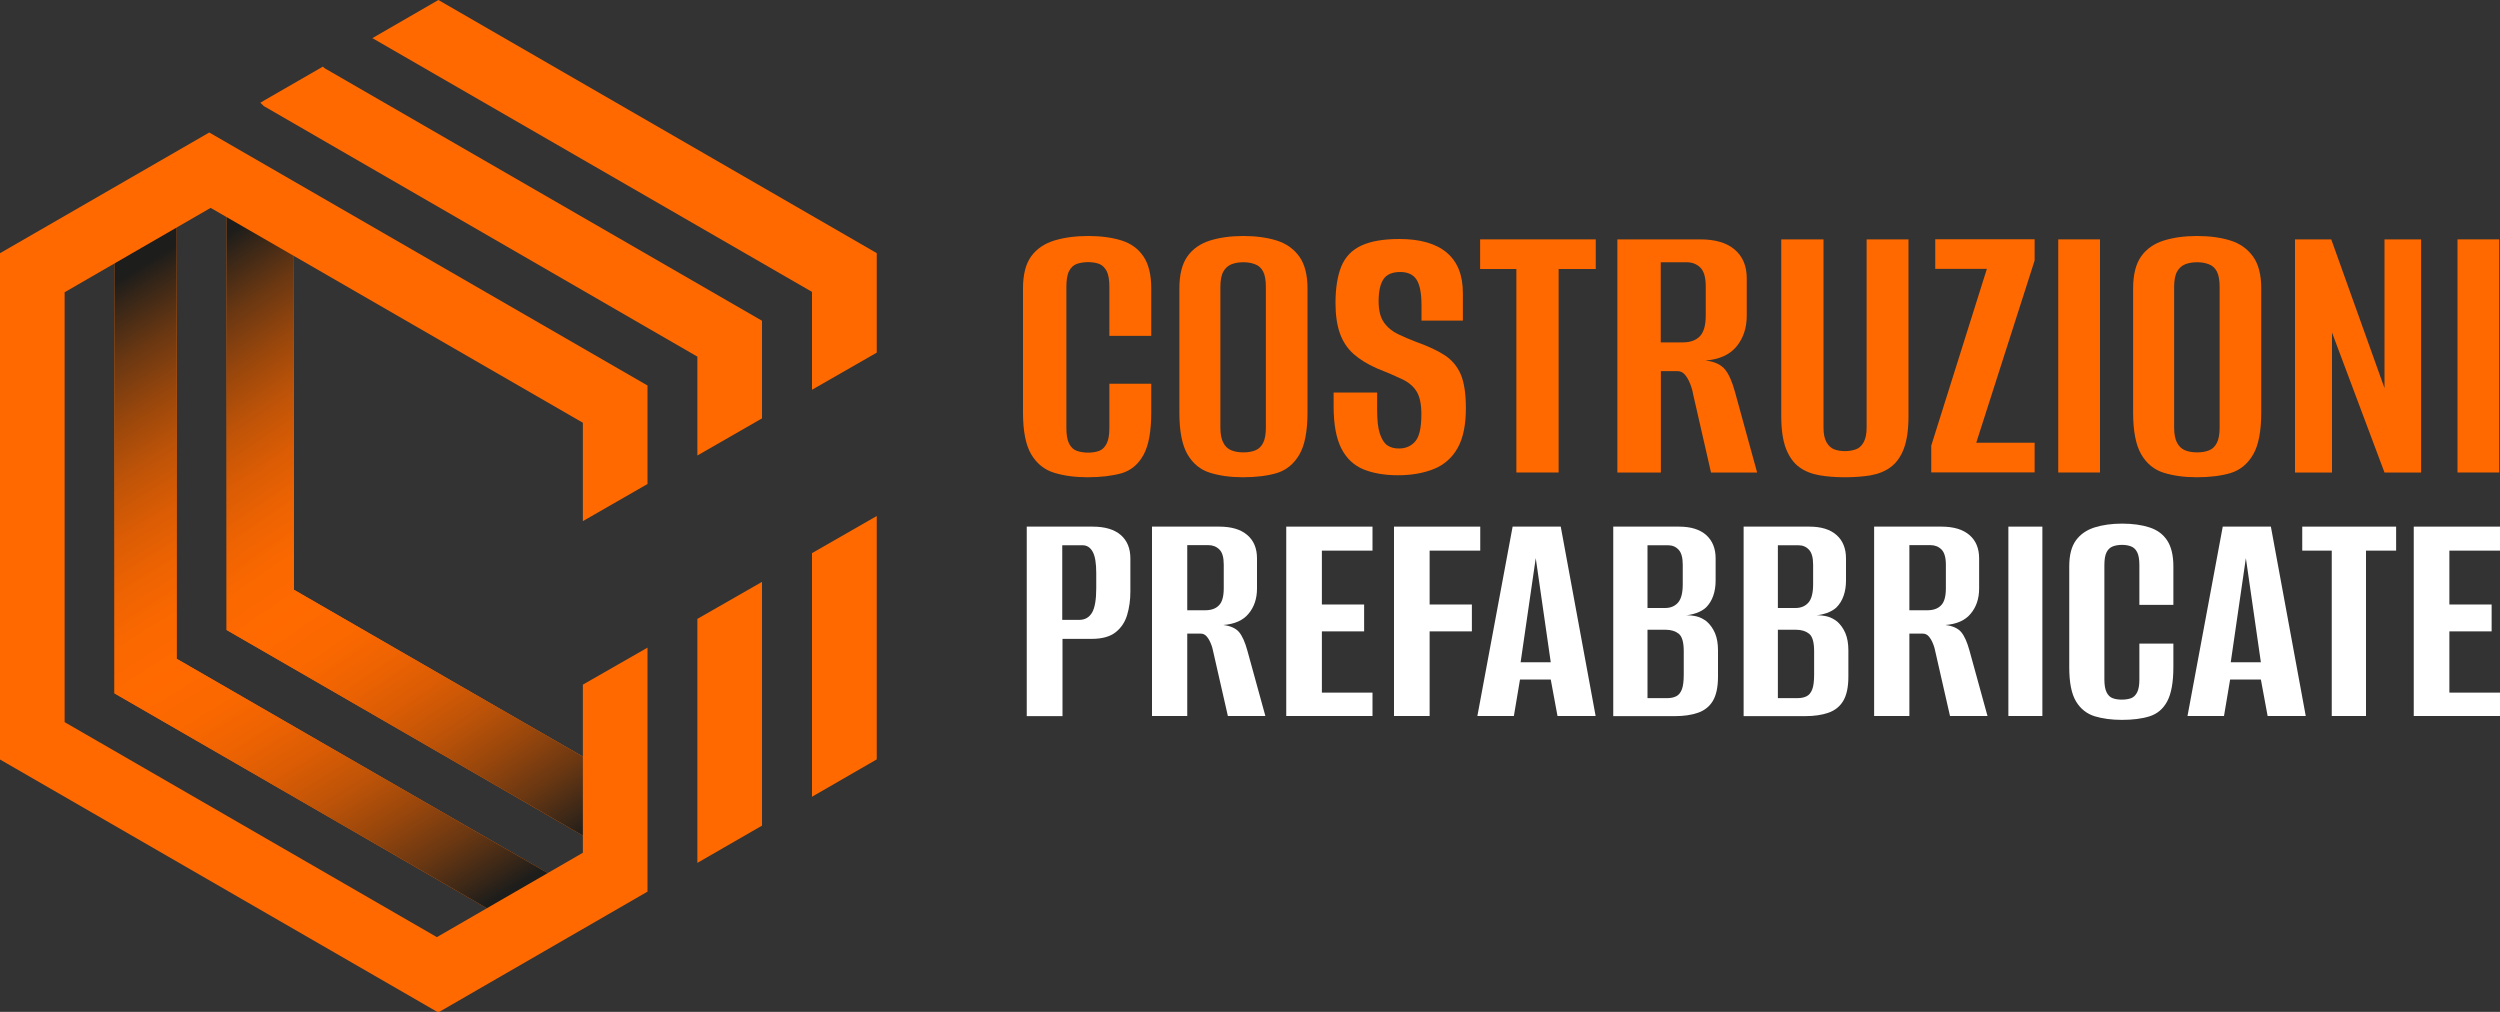
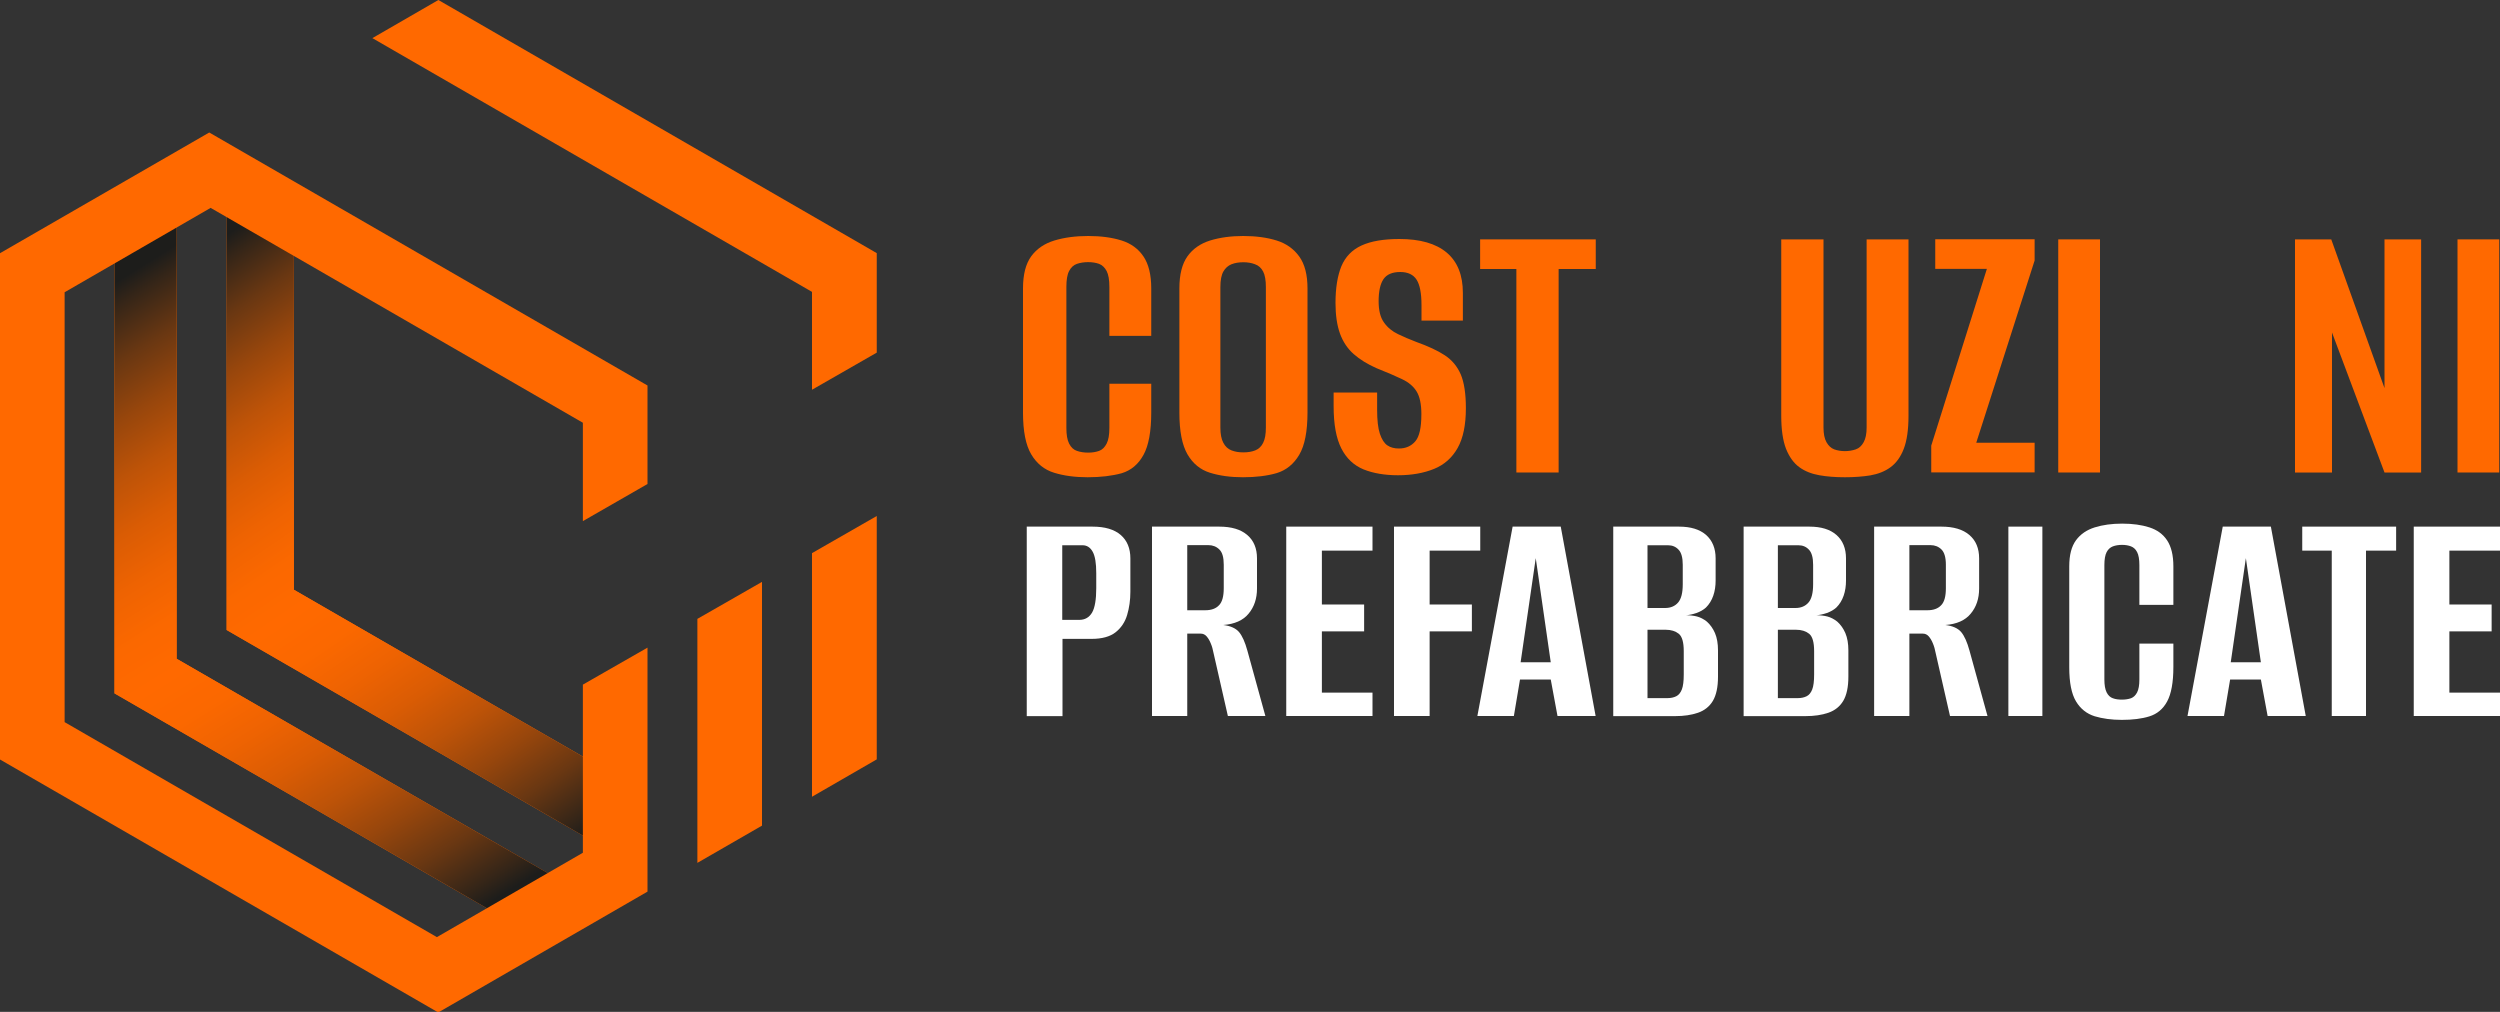
<svg xmlns="http://www.w3.org/2000/svg" version="1.1" id="Livello_1" x="0px" y="0px" viewBox="0 0 200 80.95" style="enable-background:new 0 0 200 80.95;" xml:space="preserve">
  <rect x="0" y="0" width="200" height="80.95" fill="#333333" stroke="none" />
  <style type="text/css">
	.st0{fill:#FF6900;}
	.st1{fill:url(#SVGID_1_);}
	.st2{fill:url(#SVGID_00000015355397571670827720000000137926488071241356_);}
	.st3{fill:#FFFFFF;}
</style>
  <g>
    <g>
      <polygon class="st0" points="23.51,47.18 23.51,19.79 18.13,16.69 18.13,50.4 47.22,67.19 47.22,60.87   " />
      <polygon class="st0" points="14.13,17.52 9.16,20.39 9.16,55.47 39.54,73 44.42,70.19 14.13,52.7   " />
      <linearGradient id="SVGID_1_" gradientUnits="userSpaceOnUse" x1="12.381" y1="22.722" x2="43.9" y2="68.923">
        <stop offset="0" style="stop-color:#1D1D1B" />
        <stop offset="0.027" style="stop-color:#342518" />
        <stop offset="0.095" style="stop-color:#693712" />
        <stop offset="0.165" style="stop-color:#97460C" />
        <stop offset="0.234" style="stop-color:#BD5308" />
        <stop offset="0.302" style="stop-color:#DA5C04" />
        <stop offset="0.369" style="stop-color:#EE6302" />
        <stop offset="0.436" style="stop-color:#FB6800" />
        <stop offset="0.5" style="stop-color:#FF6900" />
        <stop offset="0.564" style="stop-color:#FB6800" />
        <stop offset="0.63" style="stop-color:#EE6302" />
        <stop offset="0.698" style="stop-color:#DA5C04" />
        <stop offset="0.766" style="stop-color:#BD5308" />
        <stop offset="0.835" style="stop-color:#97460C" />
        <stop offset="0.905" style="stop-color:#693712" />
        <stop offset="0.973" style="stop-color:#342518" />
        <stop offset="1" style="stop-color:#1D1D1B" />
      </linearGradient>
      <polygon class="st1" points="23.51,47.18 23.51,19.79 18.13,16.69 18.13,50.4 47.22,67.19 47.22,60.87   " />
      <linearGradient id="SVGID_00000132784255178707940930000011348925986301031819_" gradientUnits="userSpaceOnUse" x1="4.728" y1="25.394" x2="35.387" y2="74.579">
        <stop offset="0" style="stop-color:#1D1D1B" />
        <stop offset="0.027" style="stop-color:#342518" />
        <stop offset="0.095" style="stop-color:#693712" />
        <stop offset="0.165" style="stop-color:#97460C" />
        <stop offset="0.234" style="stop-color:#BD5308" />
        <stop offset="0.302" style="stop-color:#DA5C04" />
        <stop offset="0.369" style="stop-color:#EE6302" />
        <stop offset="0.436" style="stop-color:#FB6800" />
        <stop offset="0.5" style="stop-color:#FF6900" />
        <stop offset="0.564" style="stop-color:#FB6800" />
        <stop offset="0.63" style="stop-color:#EE6302" />
        <stop offset="0.698" style="stop-color:#DA5C04" />
        <stop offset="0.766" style="stop-color:#BD5308" />
        <stop offset="0.835" style="stop-color:#97460C" />
        <stop offset="0.905" style="stop-color:#693712" />
        <stop offset="0.973" style="stop-color:#342518" />
        <stop offset="1" style="stop-color:#1D1D1B" />
      </linearGradient>
      <polygon style="fill:url(#SVGID_00000132784255178707940930000011348925986301031819_);" points="14.13,17.52 9.16,20.39     9.16,55.47 39.54,73 44.42,70.19 14.13,52.7   " />
      <polygon class="st0" points="35.07,0 29.79,3.05 64.96,23.35 64.96,31.18 70.14,28.21 70.14,20.25   " />
      <polygon class="st0" points="64.96,63.74 70.14,60.75 70.14,41.28 64.96,44.25   " />
-       <polygon class="st0" points="25.83,5.33 21.16,8.02 20.83,8.22 21.11,8.49 55.79,28.53 55.79,36.44 60.96,33.47 60.96,25.66     25.99,5.47   " />
      <polygon class="st0" points="0.15,20.17 0,20.26 0,60.76 34.91,80.91 34.98,80.95 35.14,80.95 51.8,71.33 51.8,51.81 46.63,54.77     46.63,68.22 34.95,74.97 5.17,57.77 5.17,23.38 16.85,16.63 46.63,33.82 46.63,41.69 51.8,38.72 51.8,30.84 16.74,10.6   " />
      <polygon class="st0" points="55.79,69.03 60.96,66.05 60.96,46.55 55.79,49.51   " />
    </g>
    <g>
      <path class="st0" d="M87.01,38.18c-1.01,0-1.9-0.12-2.68-0.36c-0.78-0.24-1.39-0.73-1.83-1.47c-0.44-0.74-0.66-1.85-0.66-3.34    v-9.94c0-1.11,0.22-1.97,0.66-2.57c0.44-0.6,1.06-1.02,1.85-1.26c0.79-0.24,1.69-0.36,2.7-0.36c1.03,0,1.92,0.12,2.68,0.36    c0.76,0.24,1.34,0.67,1.75,1.28c0.41,0.61,0.62,1.46,0.62,2.56v3.79h-3.35v-3.91c0-0.57-0.07-0.99-0.22-1.28    c-0.15-0.28-0.35-0.47-0.6-0.57c-0.25-0.09-0.55-0.14-0.88-0.14s-0.64,0.05-0.9,0.14c-0.26,0.09-0.47,0.28-0.62,0.57    c-0.15,0.28-0.22,0.71-0.22,1.28v11.27c0,0.55,0.07,0.97,0.22,1.26c0.15,0.29,0.35,0.49,0.62,0.58c0.26,0.09,0.56,0.14,0.9,0.14    s0.63-0.05,0.88-0.14c0.25-0.09,0.45-0.29,0.6-0.58c0.15-0.29,0.22-0.71,0.22-1.26v-3.53h3.35v2.3c0,1.51-0.21,2.65-0.62,3.39    c-0.41,0.75-0.99,1.24-1.75,1.47C88.96,38.07,88.06,38.18,87.01,38.18z" />
      <path class="st0" d="M99.44,38.18c-0.99,0-1.87-0.12-2.64-0.36c-0.77-0.24-1.37-0.73-1.8-1.47c-0.43-0.74-0.65-1.85-0.65-3.34    v-9.94c0-1.11,0.22-1.97,0.65-2.57c0.43-0.6,1.04-1.02,1.81-1.26c0.78-0.24,1.66-0.36,2.65-0.36c1.01,0,1.9,0.12,2.67,0.36    c0.77,0.24,1.37,0.67,1.81,1.28c0.44,0.61,0.66,1.46,0.66,2.56v9.91c0,1.51-0.22,2.65-0.66,3.39c-0.44,0.75-1.05,1.24-1.81,1.47    C101.37,38.07,100.47,38.18,99.44,38.18z M99.47,36.19c0.36,0,0.67-0.05,0.95-0.16c0.27-0.11,0.48-0.3,0.63-0.6    c0.15-0.29,0.22-0.7,0.22-1.23V22.97c0-0.55-0.07-0.96-0.22-1.25c-0.15-0.28-0.36-0.48-0.65-0.58c-0.28-0.11-0.59-0.16-0.93-0.16    c-0.36,0-0.67,0.05-0.95,0.16c-0.27,0.11-0.49,0.3-0.65,0.58c-0.16,0.28-0.24,0.7-0.24,1.25v11.23c0,0.53,0.08,0.94,0.24,1.23    c0.16,0.3,0.37,0.49,0.65,0.6C98.8,36.14,99.11,36.19,99.47,36.19z" />
      <path class="st0" d="M111.84,38.02c-1.07,0-1.99-0.16-2.76-0.47c-0.77-0.32-1.36-0.87-1.77-1.67c-0.41-0.8-0.62-1.92-0.62-3.38    v-1.1c0.57,0,1.15,0,1.74,0c0.59,0,1.17,0,1.74,0v1.39c0,0.82,0.07,1.46,0.22,1.91c0.15,0.45,0.35,0.76,0.6,0.93    c0.25,0.17,0.56,0.25,0.92,0.25c0.55,0,0.98-0.19,1.31-0.57c0.33-0.38,0.49-1.1,0.49-2.18c0-0.8-0.13-1.4-0.38-1.81    s-0.64-0.74-1.17-0.99c-0.53-0.25-1.21-0.55-2.05-0.88c-0.72-0.32-1.32-0.69-1.81-1.12c-0.49-0.43-0.86-0.98-1.1-1.64    c-0.24-0.66-0.36-1.48-0.36-2.45c0-1.2,0.16-2.18,0.47-2.94c0.32-0.76,0.85-1.31,1.61-1.66c0.76-0.35,1.77-0.52,3.03-0.52    c1.66,0,2.92,0.36,3.79,1.09c0.86,0.73,1.29,1.8,1.29,3.23v2.21c-0.55,0-1.09,0-1.64,0c-0.55,0-1.1,0-1.67,0v-1.23    c0-0.95-0.13-1.63-0.39-2.04c-0.26-0.41-0.7-0.62-1.31-0.62c-0.63,0-1.08,0.19-1.34,0.57c-0.26,0.38-0.39,0.97-0.39,1.77    c0,0.74,0.14,1.3,0.43,1.7c0.28,0.4,0.66,0.71,1.12,0.93c0.46,0.22,0.95,0.43,1.45,0.62c0.95,0.34,1.71,0.69,2.29,1.07    c0.58,0.38,1,0.89,1.28,1.53c0.27,0.64,0.41,1.54,0.41,2.7c0,1.35-0.22,2.41-0.66,3.19c-0.44,0.78-1.07,1.34-1.88,1.67    C113.89,37.85,112.93,38.02,111.84,38.02z" />
      <path class="st0" d="M121.31,37.8V21.52h-2.9v-2.37h9.25v2.37h-2.97V37.8H121.31z" />
-       <path class="st0" d="M129.39,37.8V19.15h6.63c1.2,0,2.12,0.27,2.76,0.82c0.64,0.55,0.96,1.31,0.96,2.3v2.97    c0,0.99-0.27,1.81-0.82,2.48c-0.55,0.66-1.38,1.04-2.49,1.12c0.72,0.08,1.23,0.32,1.55,0.69c0.32,0.38,0.59,0.99,0.82,1.83    l1.77,6.44h-3.69l-1.42-6.22c-0.06-0.34-0.15-0.65-0.27-0.93c-0.12-0.28-0.25-0.51-0.41-0.69c-0.16-0.18-0.35-0.27-0.58-0.27    h-1.33v8.11H129.39z M132.86,27.39h1.77c0.59,0,1.04-0.16,1.36-0.49c0.32-0.33,0.47-0.89,0.47-1.69v-2.3    c0-0.71-0.14-1.21-0.43-1.5c-0.28-0.28-0.65-0.43-1.09-0.43h-2.08V27.39z" />
      <path class="st0" d="M147.59,38.18c-0.74,0-1.42-0.05-2.04-0.16c-0.62-0.11-1.16-0.32-1.61-0.65c-0.45-0.33-0.8-0.82-1.06-1.47    c-0.25-0.65-0.38-1.53-0.38-2.62V19.15h3.38v15.05c0,0.5,0.08,0.9,0.24,1.18c0.16,0.28,0.36,0.47,0.62,0.57    c0.25,0.09,0.54,0.14,0.85,0.14s0.6-0.05,0.87-0.14c0.26-0.09,0.47-0.28,0.63-0.57c0.16-0.28,0.24-0.68,0.24-1.18V19.15h3.35    v14.11c0,1.12-0.13,2-0.38,2.65c-0.25,0.65-0.61,1.14-1.06,1.47c-0.45,0.33-0.99,0.54-1.61,0.65    C149.01,38.13,148.33,38.18,147.59,38.18z" />
      <path class="st0" d="M154.5,37.8v-2.15l4.45-14.14h-4.13v-2.37h7.95v1.7l-4.67,14.58h4.67v2.37H154.5z" />
      <path class="st0" d="M164.66,37.8V19.15h3.34V37.8H164.66z" />
-       <path class="st0" d="M175.74,38.18c-0.99,0-1.87-0.12-2.64-0.36c-0.77-0.24-1.37-0.73-1.8-1.47c-0.43-0.74-0.65-1.85-0.65-3.34    v-9.94c0-1.11,0.22-1.97,0.65-2.57c0.43-0.6,1.04-1.02,1.81-1.26c0.78-0.24,1.66-0.36,2.65-0.36c1.01,0,1.9,0.12,2.67,0.36    c0.77,0.24,1.37,0.67,1.81,1.28c0.44,0.61,0.66,1.46,0.66,2.56v9.91c0,1.51-0.22,2.65-0.66,3.39c-0.44,0.75-1.05,1.24-1.81,1.47    C177.67,38.07,176.77,38.18,175.74,38.18z M175.77,36.19c0.36,0,0.67-0.05,0.95-0.16c0.27-0.11,0.48-0.3,0.63-0.6    c0.15-0.29,0.22-0.7,0.22-1.23V22.97c0-0.55-0.07-0.96-0.22-1.25c-0.15-0.28-0.36-0.48-0.65-0.58c-0.28-0.11-0.59-0.16-0.93-0.16    c-0.36,0-0.67,0.05-0.95,0.16c-0.27,0.11-0.49,0.3-0.65,0.58c-0.16,0.28-0.24,0.7-0.24,1.25v11.23c0,0.53,0.08,0.94,0.24,1.23    c0.16,0.3,0.37,0.49,0.65,0.6C175.1,36.14,175.41,36.19,175.77,36.19z" />
      <path class="st0" d="M183.6,37.8V19.15h2.9l4.26,11.9v-11.9h2.93V37.8h-2.93l-4.2-11.2v11.2H183.6z" />
      <path class="st0" d="M196.6,37.8V19.15h3.34V37.8H196.6z" />
    </g>
    <g>
      <path class="st3" d="M82.14,57.28V42.13h5.26c0.99,0,1.74,0.22,2.26,0.67c0.51,0.44,0.77,1.07,0.77,1.87v2.67    c0,0.67-0.09,1.29-0.26,1.86c-0.17,0.57-0.48,1.03-0.92,1.38c-0.44,0.35-1.09,0.53-1.92,0.53h-2.33v6.18H82.14z M84.98,49.59h1.36    c0.46,0,0.8-0.2,1.03-0.59c0.22-0.39,0.33-1.04,0.33-1.95v-1.2c0-0.79-0.09-1.35-0.28-1.7c-0.19-0.35-0.46-0.53-0.82-0.53h-1.62    V49.59z" />
      <path class="st3" d="M92.16,57.28V42.13h5.38c0.97,0,1.72,0.22,2.24,0.67c0.52,0.44,0.78,1.07,0.78,1.87v2.41    c0,0.8-0.22,1.47-0.67,2.01c-0.44,0.54-1.12,0.84-2.03,0.91c0.58,0.07,1,0.26,1.26,0.56c0.26,0.31,0.48,0.8,0.67,1.49l1.44,5.23    h-3l-1.15-5.05c-0.05-0.27-0.12-0.53-0.22-0.76c-0.09-0.23-0.21-0.42-0.33-0.56c-0.13-0.15-0.29-0.22-0.47-0.22h-1.08v6.59H92.16z     M94.98,48.82h1.44c0.48,0,0.85-0.13,1.1-0.4c0.26-0.26,0.38-0.72,0.38-1.37v-1.87c0-0.58-0.11-0.99-0.35-1.22    c-0.23-0.23-0.53-0.35-0.88-0.35h-1.69V48.82z" />
      <path class="st3" d="M102.9,57.28V42.13h6.9v1.92h-4.05v4.31h3.38v2.15h-3.38v4.9h4.05v1.87H102.9z" />
      <path class="st3" d="M111.52,57.28V42.13h6.9v1.92h-4.05v4.31h3.38v2.15h-3.38v6.77H111.52z" />
      <path class="st3" d="M118.19,57.28l2.82-15.15h3.85l2.79,15.15h-3.05l-0.54-2.92h-2.46l-0.49,2.92H118.19z M121.65,52.98h2.41    l-1.2-8.33L121.65,52.98z" />
      <path class="st3" d="M129.06,57.28V42.13h5.26c0.94,0,1.66,0.22,2.17,0.67c0.5,0.44,0.76,1.07,0.76,1.87v1.77    c0,0.44-0.06,0.85-0.19,1.22c-0.13,0.37-0.32,0.68-0.58,0.94c-0.21,0.19-0.46,0.33-0.76,0.44c-0.3,0.1-0.58,0.16-0.83,0.18    c0.31,0,0.6,0.03,0.87,0.1c0.27,0.07,0.54,0.21,0.79,0.41c0.27,0.24,0.49,0.55,0.65,0.92c0.16,0.38,0.24,0.84,0.24,1.38v2.1    c0,0.84-0.14,1.48-0.41,1.94c-0.27,0.45-0.67,0.77-1.19,0.95c-0.52,0.18-1.13,0.27-1.83,0.27H129.06z M131.8,48.64h1.41    c0.44,0,0.79-0.15,1.04-0.44s0.37-0.78,0.37-1.46v-1.56c0-0.56-0.11-0.97-0.33-1.2c-0.22-0.24-0.5-0.36-0.85-0.36h-1.64V48.64z     M131.8,55.85h1.59c0.27,0,0.51-0.05,0.71-0.15c0.2-0.1,0.35-0.29,0.45-0.55c0.1-0.26,0.15-0.66,0.15-1.19V52.1    c0-0.72-0.13-1.18-0.4-1.4c-0.27-0.21-0.61-0.32-1.04-0.32h-1.46V55.85z" />
      <path class="st3" d="M139.49,57.28V42.13h5.26c0.94,0,1.66,0.22,2.17,0.67c0.5,0.44,0.76,1.07,0.76,1.87v1.77    c0,0.44-0.06,0.85-0.19,1.22c-0.13,0.37-0.32,0.68-0.58,0.94c-0.21,0.19-0.46,0.33-0.76,0.44c-0.3,0.1-0.58,0.16-0.83,0.18    c0.31,0,0.6,0.03,0.87,0.1c0.27,0.07,0.54,0.21,0.79,0.41c0.27,0.24,0.49,0.55,0.65,0.92c0.16,0.38,0.24,0.84,0.24,1.38v2.1    c0,0.84-0.14,1.48-0.41,1.94c-0.27,0.45-0.67,0.77-1.19,0.95c-0.52,0.18-1.13,0.27-1.83,0.27H139.49z M142.23,48.64h1.41    c0.44,0,0.79-0.15,1.04-0.44s0.37-0.78,0.37-1.46v-1.56c0-0.56-0.11-0.97-0.33-1.2c-0.22-0.24-0.5-0.36-0.85-0.36h-1.64V48.64z     M142.23,55.85h1.59c0.27,0,0.51-0.05,0.71-0.15c0.2-0.1,0.35-0.29,0.45-0.55c0.1-0.26,0.15-0.66,0.15-1.19V52.1    c0-0.72-0.13-1.18-0.4-1.4c-0.27-0.21-0.61-0.32-1.04-0.32h-1.46V55.85z" />
      <path class="st3" d="M149.93,57.28V42.13h5.38c0.97,0,1.72,0.22,2.24,0.67c0.52,0.44,0.78,1.07,0.78,1.87v2.41    c0,0.8-0.22,1.47-0.67,2.01c-0.44,0.54-1.12,0.84-2.03,0.91c0.58,0.07,1,0.26,1.26,0.56c0.26,0.31,0.48,0.8,0.67,1.49l1.44,5.23    h-3l-1.15-5.05c-0.05-0.27-0.12-0.53-0.22-0.76c-0.09-0.23-0.21-0.42-0.33-0.56c-0.13-0.15-0.29-0.22-0.47-0.22h-1.08v6.59H149.93    z M152.75,48.82h1.44c0.48,0,0.85-0.13,1.1-0.4c0.26-0.26,0.38-0.72,0.38-1.37v-1.87c0-0.58-0.12-0.99-0.35-1.22    c-0.23-0.23-0.53-0.35-0.88-0.35h-1.69V48.82z" />
      <path class="st3" d="M160.67,57.28V42.13h2.72v15.15H160.67z" />
      <path class="st3" d="M169.75,57.59c-0.82,0-1.55-0.1-2.18-0.29c-0.63-0.2-1.13-0.59-1.49-1.19c-0.36-0.6-0.54-1.5-0.54-2.72v-8.08    c0-0.91,0.18-1.6,0.54-2.09c0.36-0.49,0.86-0.83,1.5-1.03c0.64-0.2,1.37-0.3,2.19-0.3c0.84,0,1.56,0.1,2.18,0.3    s1.09,0.54,1.42,1.04c0.33,0.5,0.5,1.19,0.5,2.08v3.08h-2.72v-3.18c0-0.46-0.06-0.81-0.18-1.04c-0.12-0.23-0.28-0.38-0.49-0.46    c-0.21-0.08-0.44-0.12-0.72-0.12c-0.27,0-0.52,0.04-0.73,0.12s-0.38,0.23-0.5,0.46c-0.12,0.23-0.18,0.58-0.18,1.04v9.15    c0,0.44,0.06,0.79,0.18,1.03c0.12,0.24,0.29,0.4,0.5,0.47c0.21,0.08,0.46,0.11,0.73,0.11c0.27,0,0.51-0.04,0.72-0.11    c0.21-0.08,0.37-0.24,0.49-0.47c0.12-0.24,0.18-0.58,0.18-1.03v-2.87h2.72v1.87c0,1.23-0.17,2.15-0.5,2.76    c-0.33,0.61-0.81,1-1.42,1.19C171.34,57.5,170.6,57.59,169.75,57.59z" />
      <path class="st3" d="M175,57.28l2.82-15.15h3.85l2.79,15.15h-3.05l-0.54-2.92h-2.46l-0.49,2.92H175z M178.46,52.98h2.41l-1.2-8.33    L178.46,52.98z" />
      <path class="st3" d="M186.54,57.28V44.05h-2.36v-1.92h7.51v1.92h-2.41v13.23H186.54z" />
      <path class="st3" d="M193.1,57.28V42.13h6.9v1.92h-4.05v4.31h3.38v2.15h-3.38v4.9H200v1.87H193.1z" />
    </g>
  </g>
</svg>